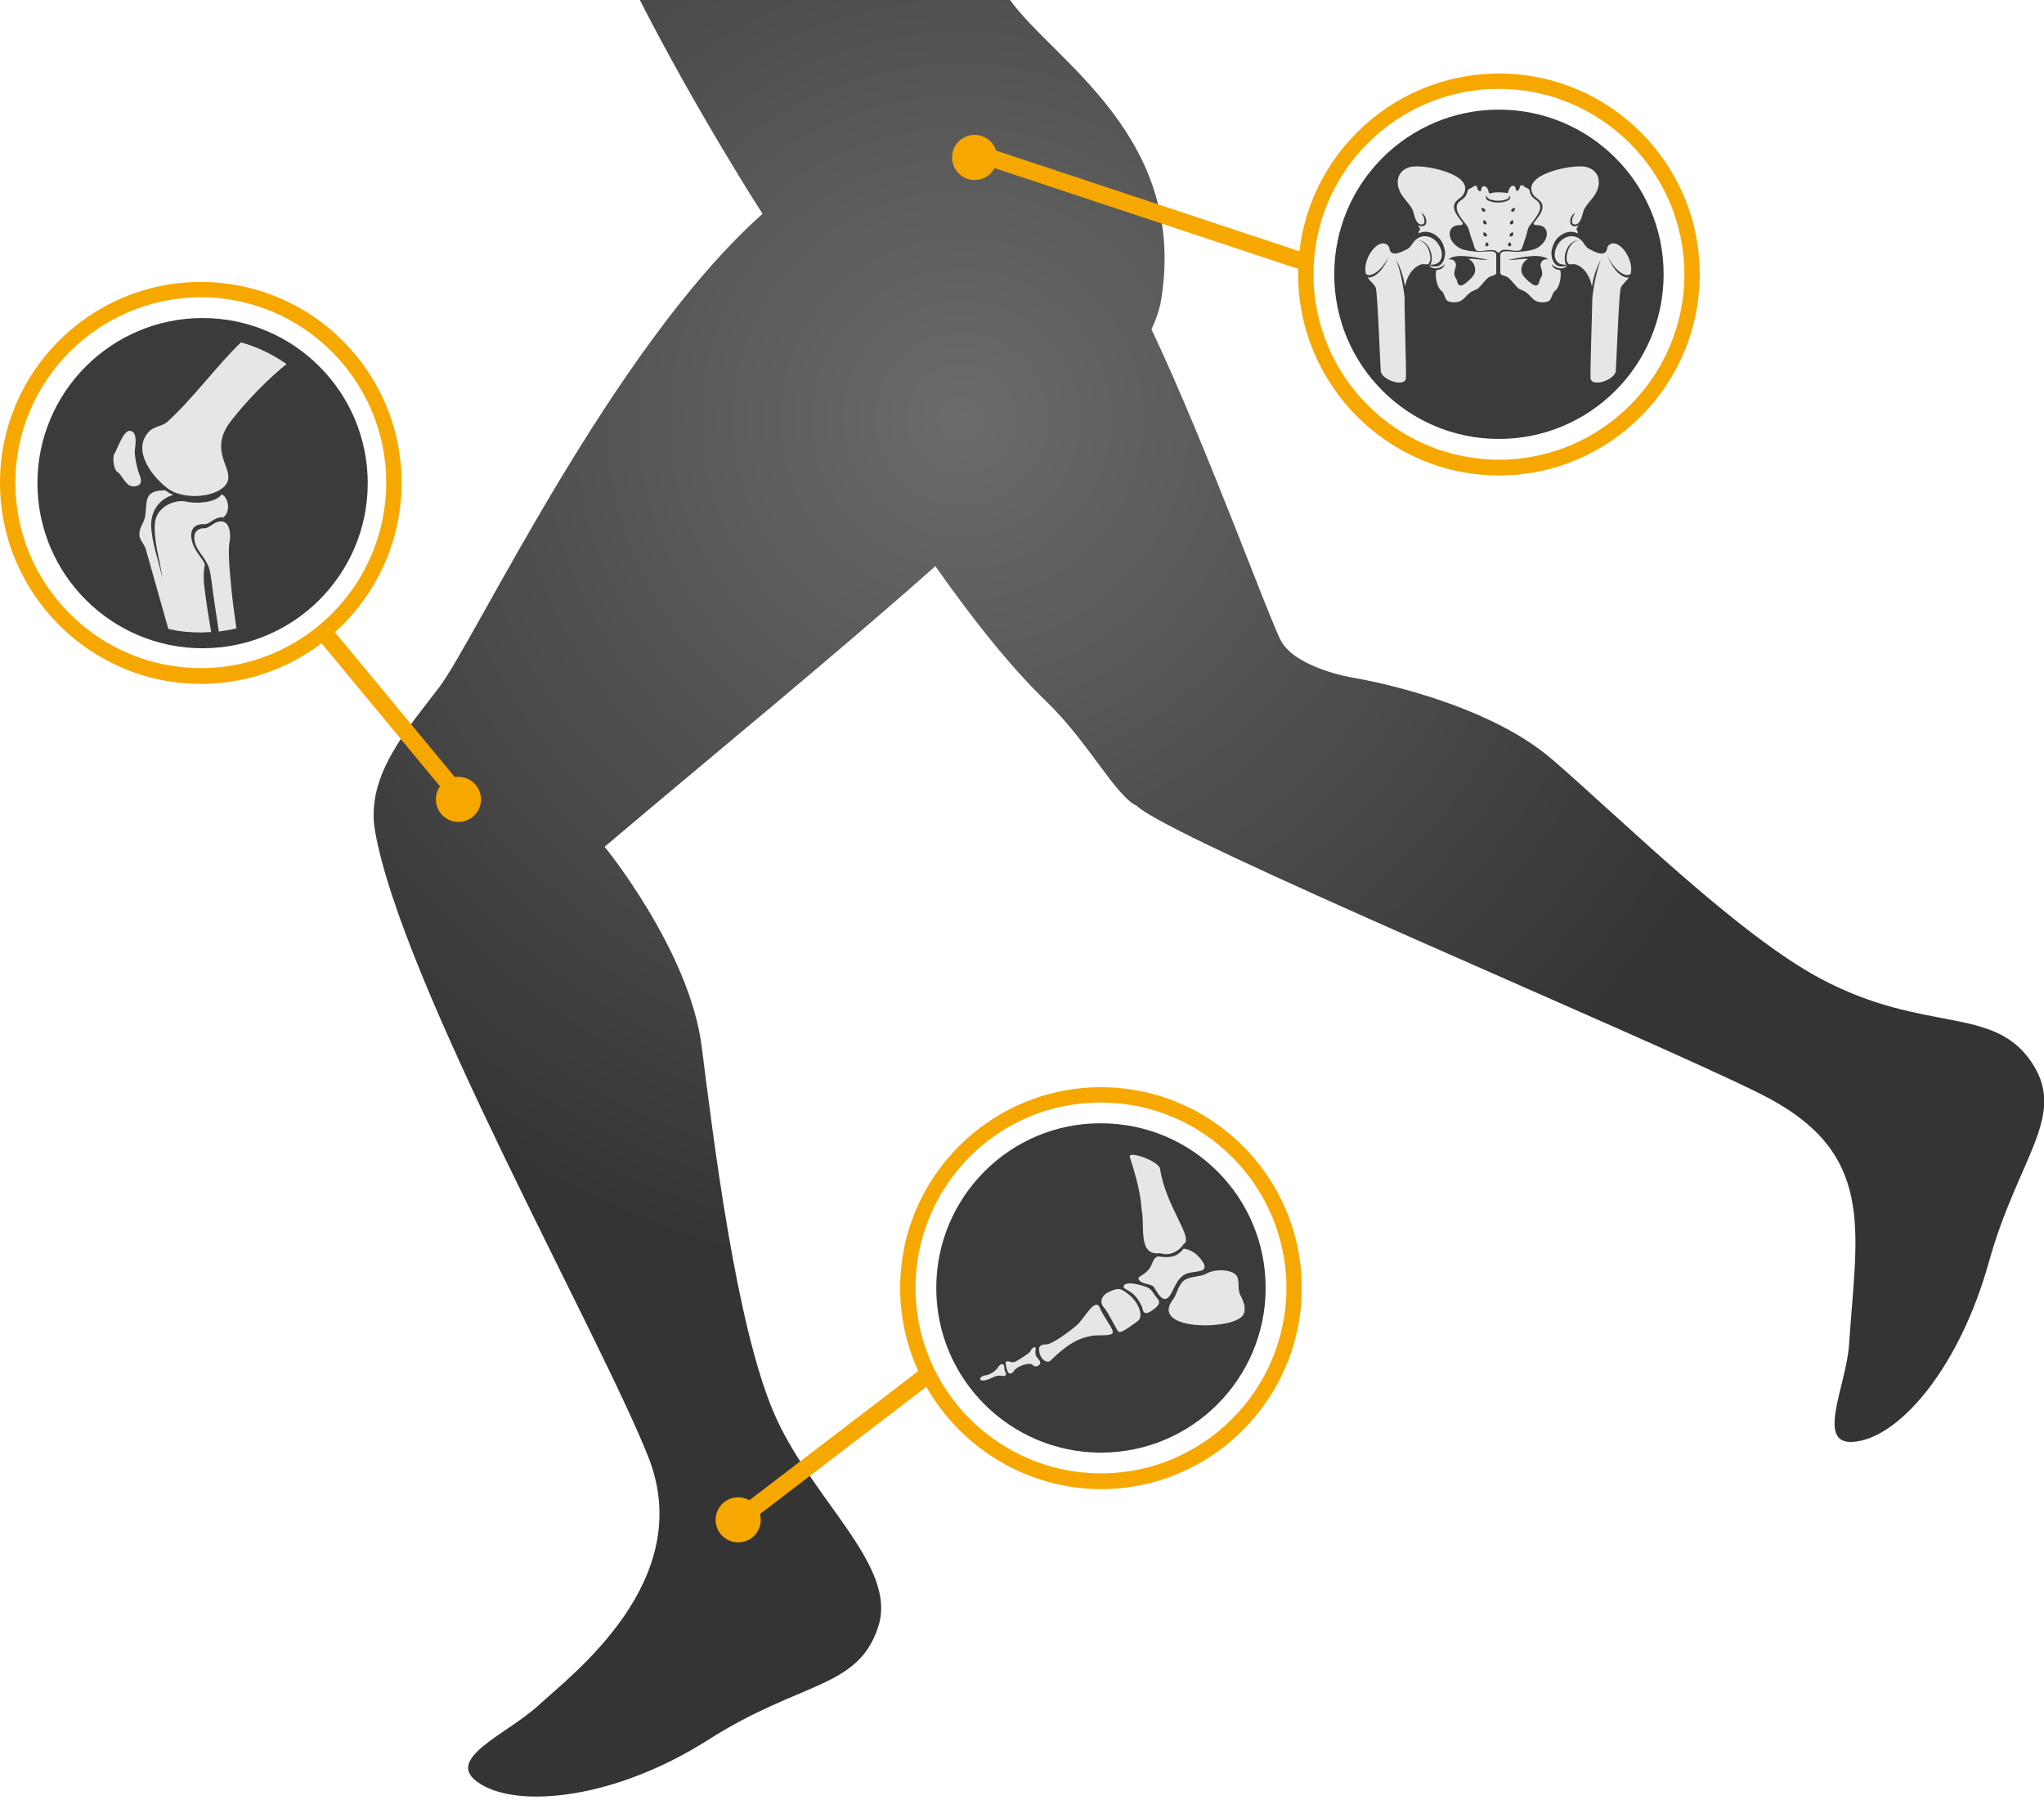
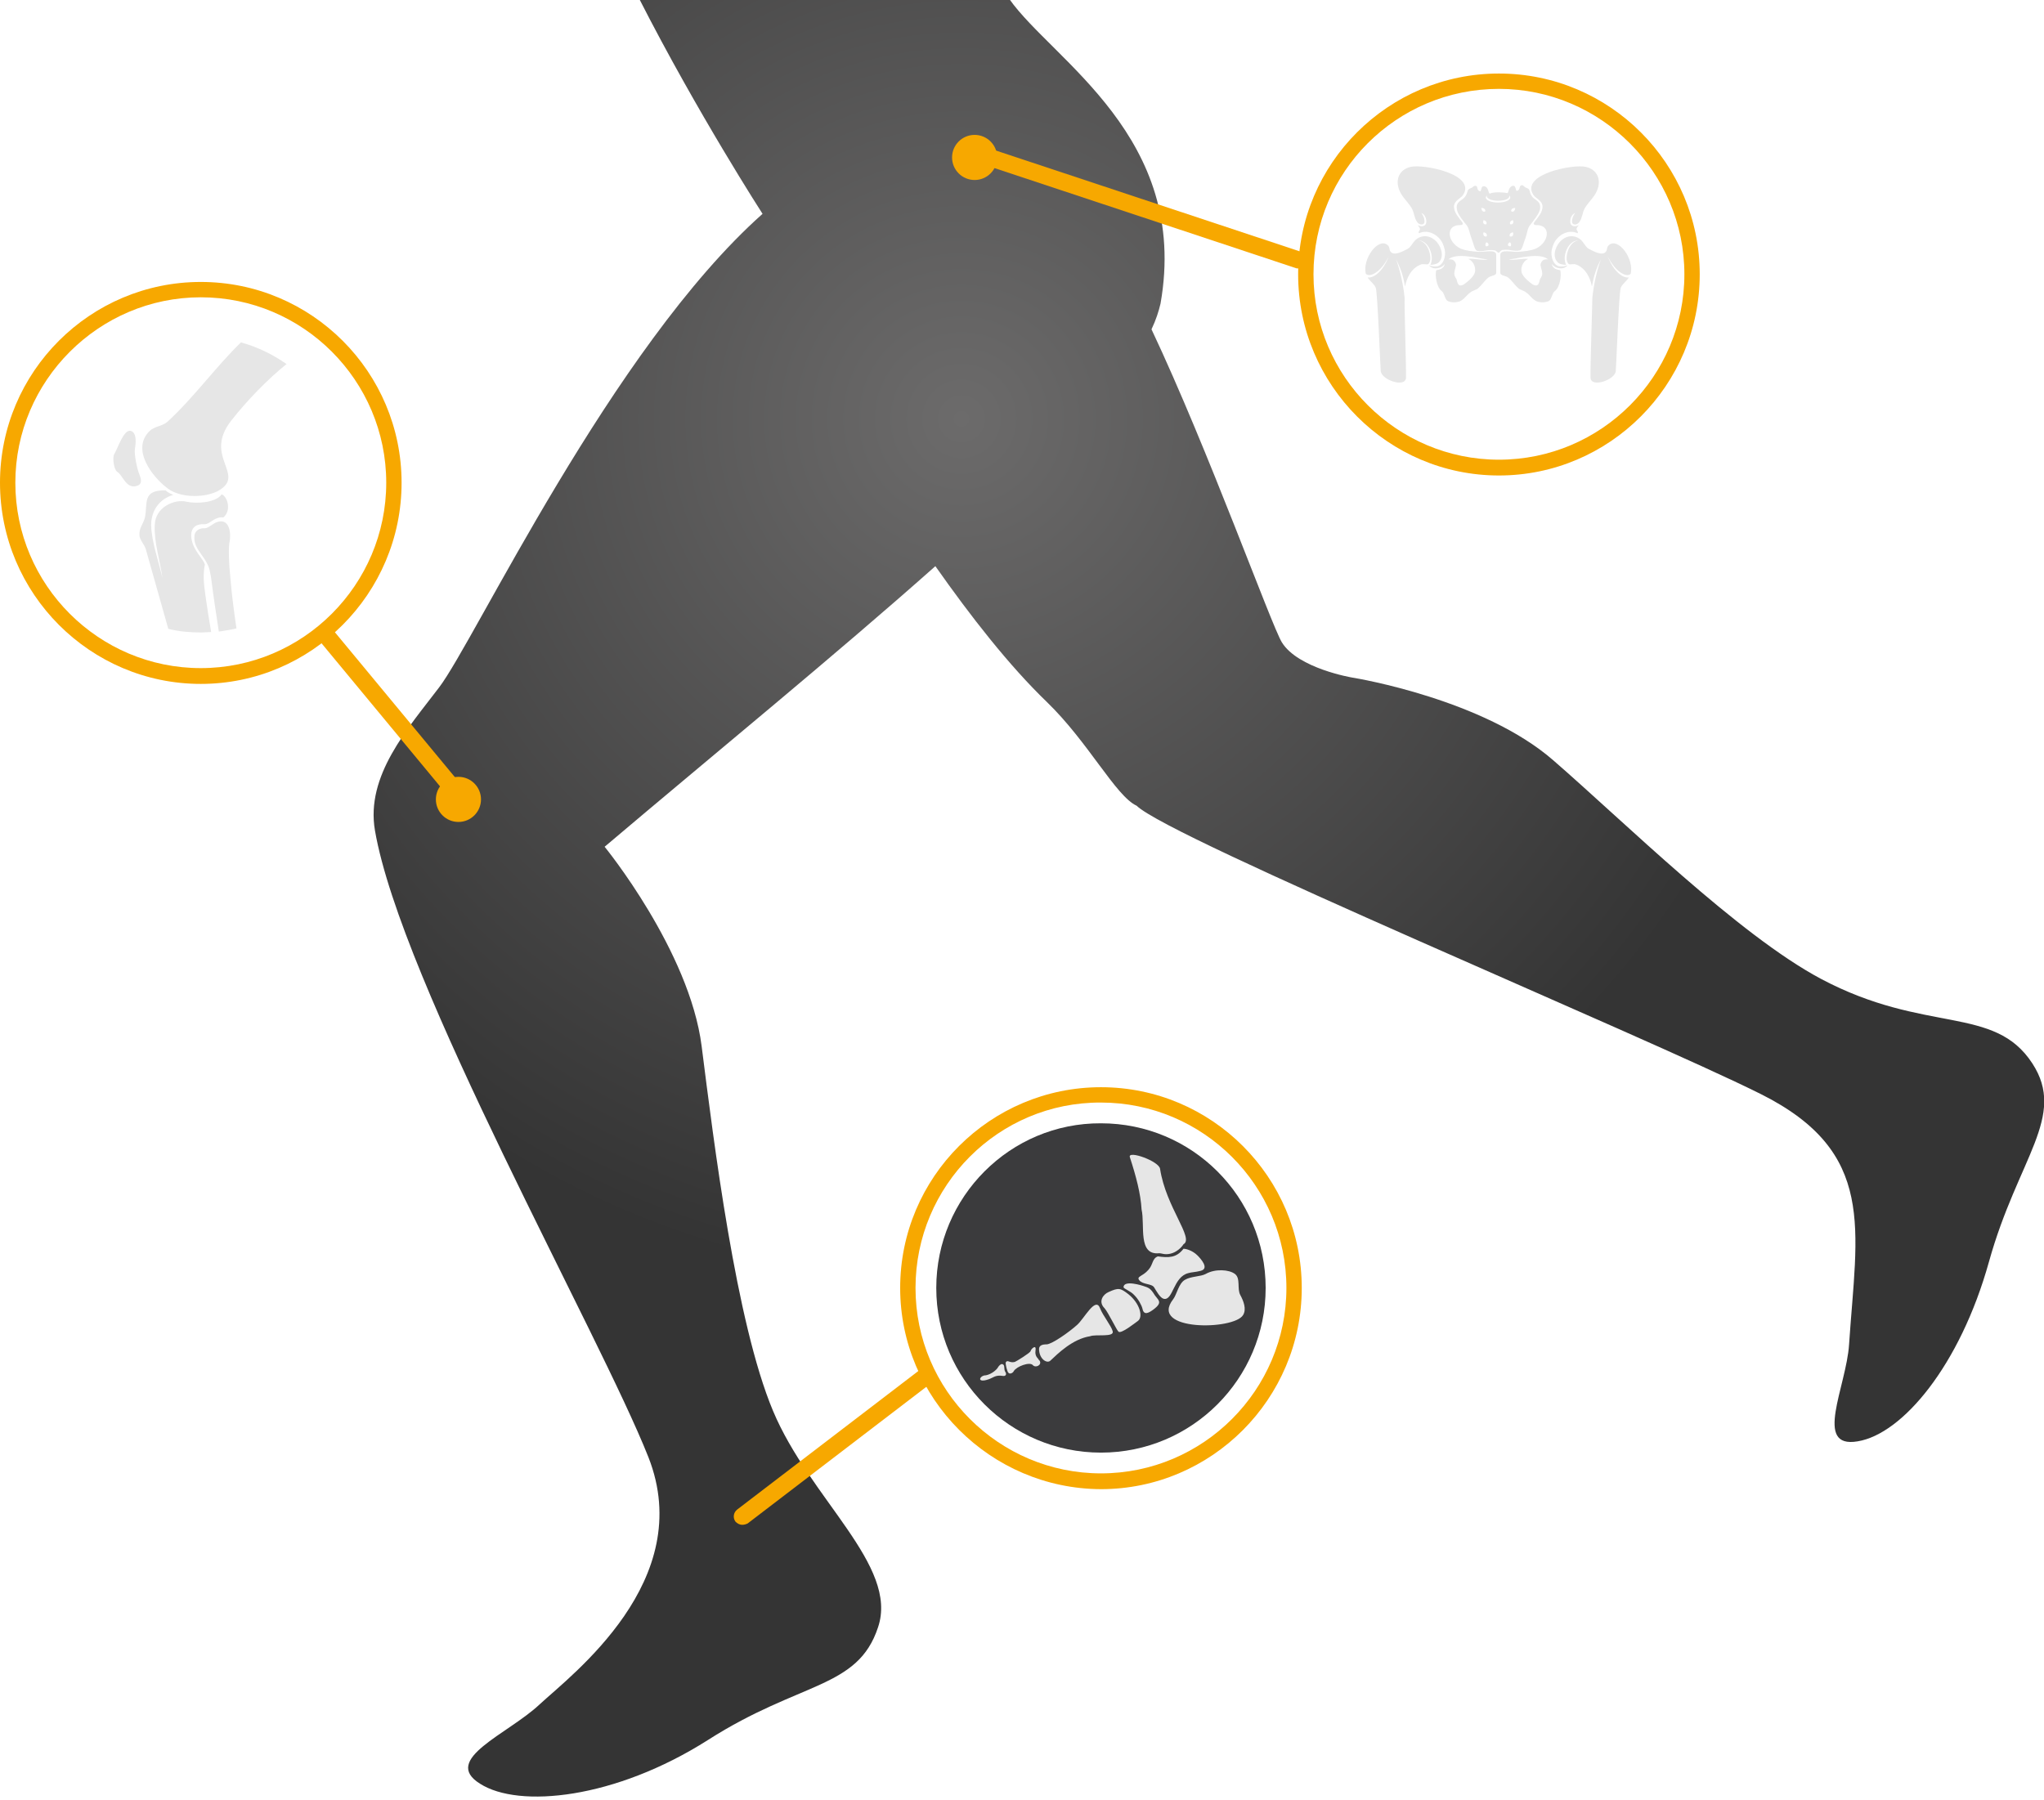
<svg xmlns="http://www.w3.org/2000/svg" width="453" height="399" viewBox="0 0 453 399">
  <radialGradient id="a" cx="213.945" cy="93.222" r="193.06" gradientTransform="scale(.996)" gradientUnits="userSpaceOnUse">
    <stop offset="0" stop-color="#6C6B6B" />
    <stop offset="1" stop-color="#343434" />
  </radialGradient>
  <path fill="url(#a)" d="M97.3 152.4c-6.9 9.1-16.3 19.5-14.2 31.7 5.8 33.6 49.8 111.6 60.6 138.9 10.8 27.4-17.1 48.3-24.1 54.8-7 6.6-21.9 12.2-13.2 17.6 8.6 5.5 29.9 3.4 50.5-9.7 20.5-13.1 33.2-11.3 37.7-25 4.6-13.7-15.1-28.4-23.3-48-8.2-19.6-13.1-59.5-15.8-80.8-2.7-21.2-21.5-44.2-21.5-44.2 24.2-20.5 50.9-42.3 73.3-62.2 7.8 11.1 16.3 22 24.7 30.1 9.2 8.9 15.3 20.9 19.9 23 7.3 7.2 112.5 51 138.3 63.9 25.8 12.9 21.3 29.9 19.6 55.5-.6 9.4-8 23.2 1.9 21.5 9.9-1.6 22.7-16.8 29.1-39.8 6.4-23 17.3-32.2 9.6-44-8.5-13-23.6-6.4-46.8-18.7-18.4-9.8-43.6-34.8-59.4-48.5-15.4-13.4-43.2-18.1-44.5-18.3 0 0-12-2-15.6-7.8-2.3-3.7-16.3-42.7-28.9-69.4 1-2.1 1.6-4 2-5.7 6.5-36.9-23.9-53.9-33.5-67.5h-82C154.6 25.1 169 47.4 169 47.4c-33.4 29.7-63.8 94.7-71.7 105z" />
-   <path fill-rule="evenodd" clip-rule="evenodd" fill="#3B3B3D" d="M8.3 107.1c0 20.2 16.4 36.6 36.6 36.6 20.2 0 36.6-16.4 36.6-36.6 0-20.2-16.4-36.6-36.6-36.6-20.2 0-36.6 16.4-36.6 36.6z" />
  <path fill-rule="evenodd" clip-rule="evenodd" fill="#E6E6E6" d="M37.3 139.4c-1.7-5.9-3.3-11.8-5-17.7-.3-1-1.4-2.1-1.4-3.1-.1-1.5.8-2.4 1.2-3.8.7-3.2-.7-6.2 4.6-6.1.4.4 1 .7 1.7 1-3.1.9-4.9 3.5-4.9 6.7.1 3.9 1.7 8 2.5 11.8-.5-3.9-1.9-8-1.7-11.8.1-4.1 4.5-5.8 7-5.2 2 .5 6.5.3 7.8-1.6 1.1.2 2.4 3.4.4 5.1-.4-.1-1.1 0-1.7.3-.7.3-1.8 1.3-2.5 1.2-3.7-.2-3.2 3.3-2.2 5.2.8 1.6 1.9 2.6 2.3 3.7-.4 2.3-.3 3.8.1 6.7.4 2.8.8 5.5 1.3 8.3-.7 0-1.4.1-2.1.1-2.6 0-5-.2-7.4-.8zm9.3-12.3s.2.9.2 1.1c.5 4 1.1 7.9 1.7 11.8 1.3-.2 2.7-.4 3.9-.7-.5-3.5-1-7.1-1.3-10.7-.4-3.8-.5-7.4-.2-8.6.3-1.6.1-5.4-3-4.2-.7.3-1.8 1.3-2.5 1.3-1.2-.1-2.2.6-2.3 1.6-.4 3.3 3 4.7 3.5 8.4zm16.9-46.4c-3-2.1-6.4-3.8-10.1-4.8-5.4 5.2-10.6 12.4-16.3 17.6-1.1 1-3 1-4 2.1-4 4 .5 10 4.1 12.7 3.3 2.5 10.5 2.1 12.8-.8 2.6-3.3-4.3-7.1 1.2-14.2 3.5-4.5 8.2-9.3 12.3-12.6zm-38.2 20c-.4.7-.1 3.4.7 3.9 1.3.8 2 4.1 4.6 3 .9-.4.7-1.4.3-2.4-.5-1.2-1.2-4.4-1-5.7.2-1.2.5-3.7-1-4-1.5-.3-2.8 3.9-3.6 5.2z" />
  <path fill="#F7A800" d="M0 107c0-24.6 20-44.5 44.5-44.5 24.6 0 44.5 20 44.5 44.5 0 24.6-20 44.6-44.5 44.6S0 131.6 0 107zm3.4 0c0 22.7 18.5 41.1 41.1 41.1 22.7 0 41.1-18.5 41.1-41.1S67.2 65.9 44.5 65.9C21.9 65.9 3.4 84.4 3.4 107z" />
-   <circle fill-rule="evenodd" clip-rule="evenodd" fill="#3B3B3D" cx="332.2" cy="60.8" r="36.5" />
  <path fill-rule="evenodd" clip-rule="evenodd" fill="#E6E6E6" d="M324.2 43.3c3.2-4.7-8.9-7-11.6-6.3-2.5.6-3.4 2.8-2.5 5.1.6 1.6 2 2.7 2.8 4.1.5.9.5 2 1.1 2.9.5.9 1.8.9 1.7-.1 0-.6-.3-1.3-.7-1.8.7.3 1.1 1.1 1.1 1.8.1 1-.8 1.5-1.9.9.3.4.5.6.5.9 0 .3-.5.6-.2.9 2.1-1 4.4.5 5.2 2.2.4.9.7 1.9.5 2.9-.1.8-.5 1.6-1.1 2-.5.4-1.7.3-2.4 0 .8 1.1 2.7.8 3.5-.3-.3 1.4-1.8 1.3-1.9 1.4-.3 1.2.1 3.8 1.2 4.6.6.4.7 1.8 1.3 2.2.8.4 1.9.4 2.7.1 1-.4 1.5-1.4 2.4-2 .5-.4 1.2-.5 1.7-.9.8-.7 1.4-1.7 2.3-2.4.5-.4 1.7-.4 1.7-1v-4c0-1.4-2.9-.5-4.2-.7-1.2-.1-2.5-.2-3.7-.7-3.1-1.5-3.3-5.3-.1-5.2.6 0 .7-.3.5-.6-.7-.9-1.7-2.1-1.8-3-.4-1.7 1.3-2.2 1.9-3zm-12.6 40.5c-.2 2.2-5.5.4-5.6-1.6-.1-1.1-.7-17.4-1.1-18.4-.2-.7-1.4-1.6-1.8-2.3 1.2.2 3.3-1.1 4.7-4.7-1.7 3.5-4.2 4.8-5.1 3.9-.8-3.3 2.7-8.1 4.8-6.4.6.5.3 1 .7 1.5.8 1 2.7-.1 3.7-.6.7-.3 1.1-1.3 1.8-2 1.6-1.4 3.5-.9 4.7.4 1.2 1.4 1.7 3.6.3 4.7-.5.3-1.2.4-1.7.4 1-1.8-.4-5.6-2.8-5.4 1.8 0 2.9 2.4 2.8 4.2-.1.7-.4 1.1-.7 1.1-.5 0-1-.1-1.3 0-2.3.8-3.3 3.2-3.6 4.9-.4-2.2-.9-3.9-2-6 .9 2.4 1.6 5.6 1.9 8.5-.1 1.6.4 16.2.3 17.8zm40.9 0c.2 2.2 5.5.4 5.6-1.6.1-1.1.7-17.4 1.1-18.4.2-.7 1.4-1.6 1.8-2.3-1.2.2-3.3-1.1-4.7-4.7 1.7 3.5 4.2 4.8 5.1 3.9.8-3.3-2.7-8.1-4.8-6.4-.6.5-.3 1-.7 1.5-.8 1-2.7-.1-3.7-.6-.7-.3-1.1-1.3-1.8-2-1.6-1.4-3.5-.9-4.7.4-1.2 1.4-1.7 3.6-.3 4.7.4.3 1.2.4 1.7.4-1-1.8.4-5.6 2.9-5.4-1.8 0-2.9 2.4-2.8 4.2.1.7.4 1.1.7 1.1.5 0 1-.1 1.3 0 2.3.8 3.3 3.2 3.6 4.9.4-2.2.9-3.9 2-6-.9 2.4-1.6 5.6-1.9 8.5 0 1.6-.5 16.2-.4 17.8zm-18.1-40.5c.2.1.3.3.3.5 0 .6-1.2 1.1-2.7 1.1-1.5 0-2.7-.5-2.7-1.1 0-.2.1-.3.3-.5 0 .1-.1.2-.1.2 0 .5 1.1 1 2.5 1s2.5-.4 2.5-1c0-.1 0-.1-.1-.2zm-6.1 2.8c.5 0 .9.2.9.7-.5.4-.9-.2-.9-.7zm.5 2.7c.5.1.8.5.6.9-.7.2-.8-.5-.6-.9zm0 2.7c.6.1.8.4.7.9-.7.2-.9-.5-.7-.9zm.7 2.2c.5.3.6.8 0 .9-.4.1-.4-.7 0-.9zm6.3-7.6c-.5 0-.9.2-.9.7.5.4.9-.2.9-.7zm-.5 2.7c-.5.1-.8.5-.6.9.7.2.8-.5.6-.9zm0 2.7c-.6.1-.8.4-.7.9.7.2.9-.5.7-.9zm-.7 2.2c-.5.3-.6.8 0 .9.4.1.4-.7 0-.9zm5.3-10.4c-3.2-4.7 8.9-7 11.6-6.3 2.5.6 3.4 2.8 2.5 5.1-.6 1.6-2 2.7-2.8 4.1-.5.9-.5 2-1.1 2.9-.5.9-1.8.9-1.7-.1 0-.6.3-1.3.7-1.8-.7.3-1.1 1.1-1.1 1.8-.1 1 .8 1.5 1.9.9-.3.4-.5.6-.5.9 0 .3.5.6.2.9-2.1-1-4.4.5-5.2 2.2-.4.9-.7 1.9-.5 2.9.1.8.5 1.6 1.1 2 .5.4 1.7.3 2.4 0-.8 1.1-2.7.8-3.5-.3.3 1.4 1.8 1.3 1.9 1.4.3 1.2-.1 3.8-1.2 4.6-.6.4-.7 1.8-1.3 2.2-.8.4-1.9.4-2.7.1-1-.4-1.5-1.4-2.4-2-.5-.4-1.2-.5-1.7-.9-.8-.7-1.4-1.7-2.3-2.4-.5-.4-1.7-.4-1.7-1v-4c0-1.4 2.9-.5 4.2-.7 1.2-.1 2.5-.2 3.7-.7 3.1-1.5 3.3-5.3.1-5.2-.6 0-.7-.3-.5-.6.7-.9 1.7-2.1 1.8-3 .4-1.7-1.3-2.2-1.9-3zm-5.9-.5c.4.1.2-1.3 1.2-1.6.9-.2.6 1.2 1 1.1.8-.2.4-1 .9-1.2.5-.2.6.3 1.1.5 1.2.4.5.8 1.3 1.9.6.9 2.1 1 1.8 2.9-.2 1-1.5 2.6-2.2 3.5-.6.7-.6 1.7-1 2.8-.5 1.2-.7 2.7-1.3 2.8-1.3.3-2-.3-3.8-.1-.2 0-.6.4-.8.6 0 .1 0 .1-.1 0h-.1c-.2-.2-.6-.5-.7-.5-1.8-.3-2.6.4-3.9.1-.6-.1-.8-1.6-1.3-2.8-.4-1.1-.5-2.1-1-2.8-.7-.9-2-2.4-2.2-3.5-.4-1.9 1.2-2 1.8-2.9.8-1.1.2-1.5 1.3-1.9.5-.2.6-.6 1.1-.5.5.1.1 1 .9 1.2.4.1.1-1.3 1-1.1 1 .2.8 1.7 1.2 1.6.9-.4 3-.3 3.8-.1zm9.1 14.7c-1.2-1-3.4-.8-4.9-.6-1 .1-2.6.5-3.8.6 1 .3 3.2-.3 4.3-.1-1.3.5-1.9 2.3-1.3 3.4.5.9 1.4 1.6 2.2 2.2 1.5.9 1.5-.6 1.7-1.1.2-.3.5-.8.5-1.2 0-.8-.3-1.2-.4-2 .2-1 .8-1.3 1.7-1.2zm-22.1 0c1.2-1 3.4-.8 4.9-.6 1 .1 2.6.5 3.8.6-1 .3-3.2-.3-4.3-.1 1.3.5 1.9 2.3 1.3 3.4-.5.9-1.4 1.6-2.2 2.2-1.5.9-1.5-.6-1.7-1.1-.2-.3-.5-.8-.5-1.2 0-.8.3-1.2.4-2-.2-1-.8-1.3-1.7-1.2z" />
  <path fill="#F7A800" d="M287.7 60.8c0-24.6 20-44.5 44.5-44.5 24.6 0 44.5 20 44.5 44.5 0 24.6-20 44.6-44.5 44.6s-44.5-20-44.5-44.6zm3.4 0c0 22.7 18.5 41.1 41.1 41.1 22.7 0 41.1-18.5 41.1-41.1s-18.5-41.1-41.1-41.1c-22.7 0-41.1 18.4-41.1 41.1z" />
  <path fill-rule="evenodd" clip-rule="evenodd" fill="#3B3B3D" d="M207.5 285.5c0 20.2 16.4 36.5 36.5 36.5 20.2 0 36.5-16.4 36.5-36.5 0-20.2-16.3-36.5-36.5-36.5-20.1-.1-36.5 16.3-36.5 36.5z" />
  <path fill-rule="evenodd" clip-rule="evenodd" fill="#E6E6E6" d="M232 298c-1 0-1.9.2-1.7 1.4.2 2 1.8 2.9 2.5 2.2 1.6-1.5 4.9-4.8 8.8-5.4 1.2-.5 5.4.3 5-1.1-.3-1.2-2.2-3.5-2.8-5.1-1-2.7-3.5 2.3-5.1 3.7-1.9 1.7-5.5 4.2-6.7 4.3zm18.4-41.5c-.5-1.6 6.5.9 6.7 2.6 1.3 8.5 7.6 15.4 5.2 16.7-.5.8-1.6 1.8-2.9 2.1-1.3.3-1.9-.1-2.5-.1-4.8.5-3.1-6.2-3.9-9.7-.2-3.5-1.2-7.3-2.6-11.6zm-28.2 45.9c-.2-.1-.5 0-.9.5-.5 1-2.1 2-3.2 2-1.1.3-1.4 1.5.5 1 1.6-.4 1.8-1.2 3.7-.9.7.1.8-.5.5-.9-.4-.6 0-1.5-.6-1.7zm2.7-.5c.3-.1 3.4-2 3.5-2.4.1-.5 1.3-1.6 1.1-.2-.1.7 0 1.3.5 1.8.1.1.3.5.4.5.6 1-.9 1.7-1.5 1-.7-.8-3.6.3-4.2 1.3-.3.6-1 .7-1.2.4-.3-.2-.7-2-.6-2.3.4-.7.8.2 2-.1zm42.3-19.5c-1.1.6-3.3.5-4.6 1.3-1.4.8-1.8 3.3-2.6 4.3-5.5 7.1 13.5 6.9 15.5 3.5.8-1.3.1-3.1-.6-4.4-.8-1.4.1-3.7-1.2-4.7s-4.4-1.2-6.5 0zm-14.7 1.4c.8 1 2.8.7 3.3 1.6.5.8 1.3 2.3 2.1 2.5 2.1.5 2.1-4.9 5.5-5.7.6-.2 1.6-.2 2.7-.5 2-.5 0-2.7-.7-3.4-1.2-1.2-2.7-1.5-3.1-1.5-1.6 2.1-3.4 2-5.7 1.7-1.3.5-1 1.8-2.1 3-1.3 1.5-2.7 1.4-2 2.3zm-3.5 1.5c.1-1.6 4-.4 4.8-.1 1 .3 1.4.8 1.8 1.4.9 1.6 2.4 1.9 0 3.7-1.1.8-2.1 1.3-2.4-.2-.2-.8-.9-2.1-1.8-3-.9-1-2.4-1.4-2.4-1.8zm-3.3 1.1c2.2-1 2.6-.9 4.4.5 2.5 2 3.3 5 2.1 5.9-.7.5-3.7 2.9-4.3 2.4-.4-.3-2.3-4.3-3.1-5.2-1.5-1.5-.3-3.1.9-3.6z" />
  <path fill="#F7A800" d="M199.5 285.5c0-24.6 20-44.5 44.5-44.5 24.6 0 44.5 20 44.5 44.5 0 24.6-20 44.6-44.5 44.6-24.5-.1-44.5-20.1-44.5-44.6zm3.4 0c0 22.7 18.5 41.1 41.1 41.1 22.7 0 41.1-18.5 41.1-41.1 0-22.7-18.5-41.1-41.1-41.1-22.7-.1-41.1 18.4-41.1 41.1z" />
  <path fill="#F7A800" d="M164.5 338c-.6 0-1.1-.3-1.5-.7-.6-.8-.5-2 .4-2.7l40.4-30.9c.8-.6 2-.5 2.7.4.6.8.5 2-.4 2.7l-40.4 30.9c-.4.2-.8.3-1.2.3z" />
-   <circle fill="#F7A800" cx="163.6" cy="336.9" r="5" />
  <path fill="#F7A800" d="M287.7 59.5c-.2 0-.4 0-.6-.1l-70.8-23.5c-1-.3-1.5-1.4-1.2-2.4.3-1 1.4-1.5 2.4-1.2l70.8 23.5c1 .3 1.5 1.4 1.2 2.4-.2.8-1 1.3-1.8 1.3z" />
  <circle fill="#F7A800" cx="216" cy="34.9" r="5" />
  <path fill="#F7A800" d="M100.5 176.8c-.5 0-1.1-.2-1.5-.7l-27.9-33.7c-.7-.8-.6-2 .3-2.7.8-.7 2-.6 2.7.3l27.9 33.7c.7.8.6 2-.3 2.7-.4.2-.8.4-1.2.4z" />
  <circle fill="#F7A800" cx="101.6" cy="177.2" r="5" />
</svg>